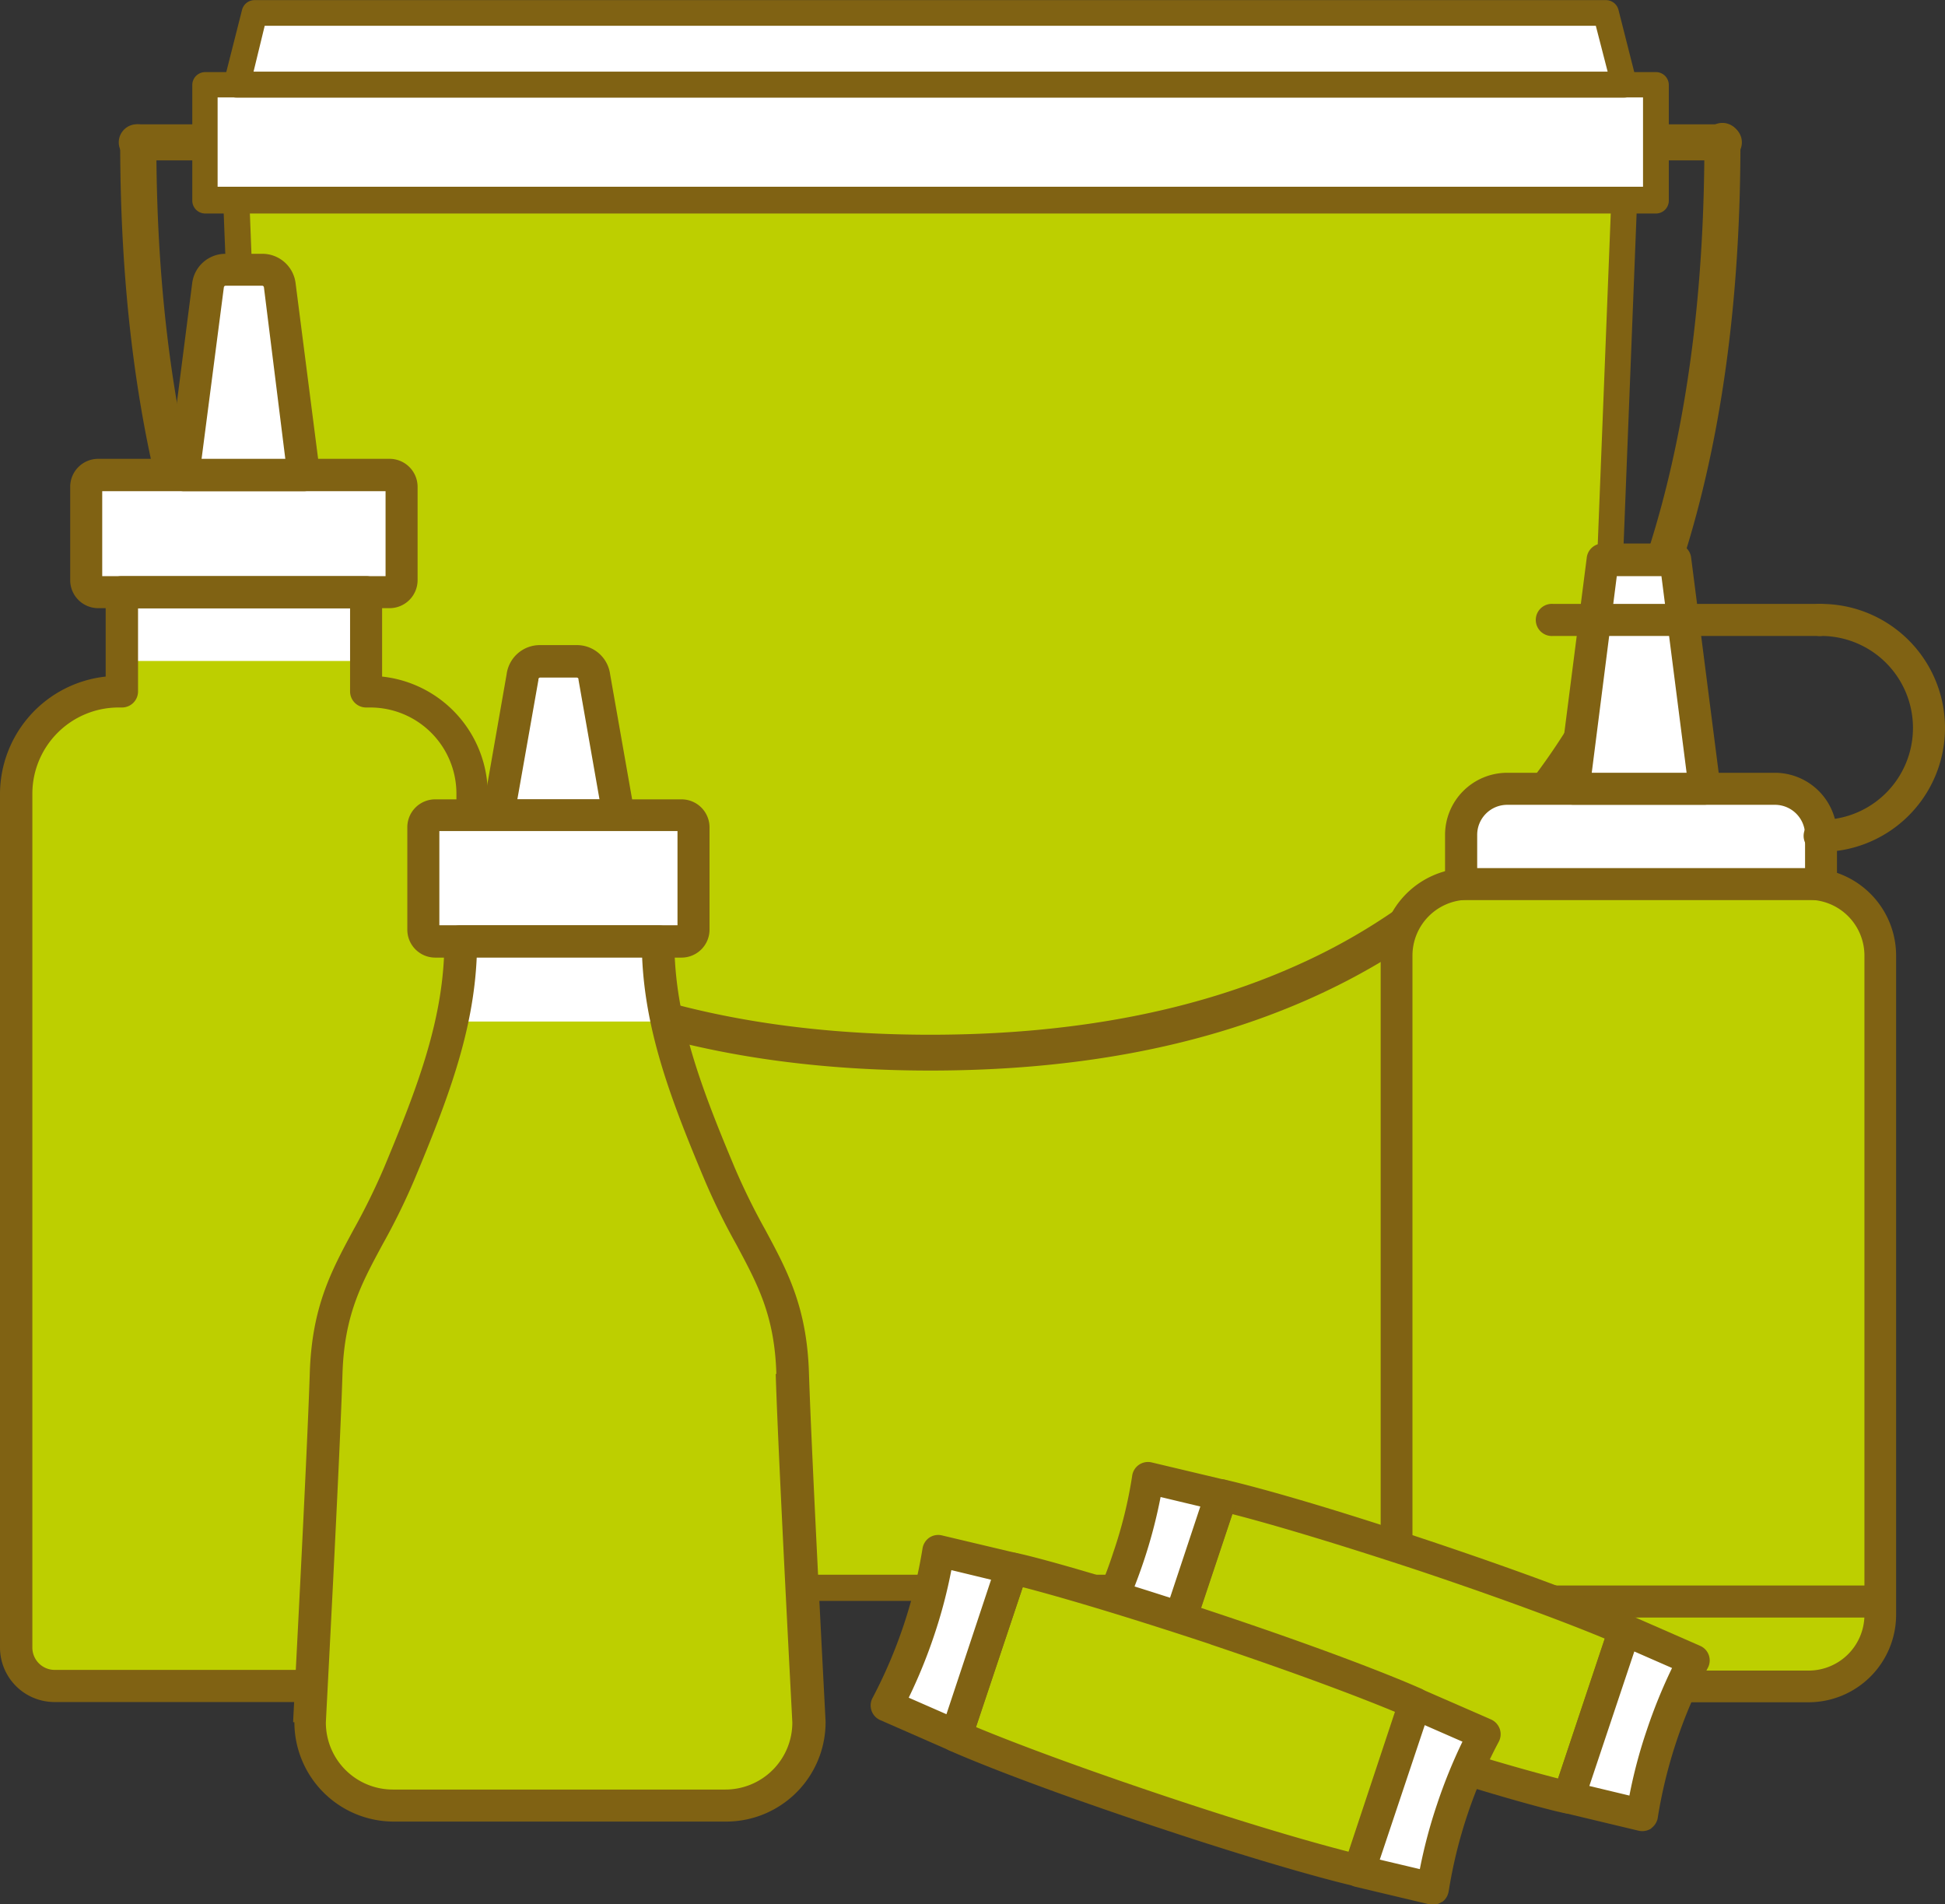
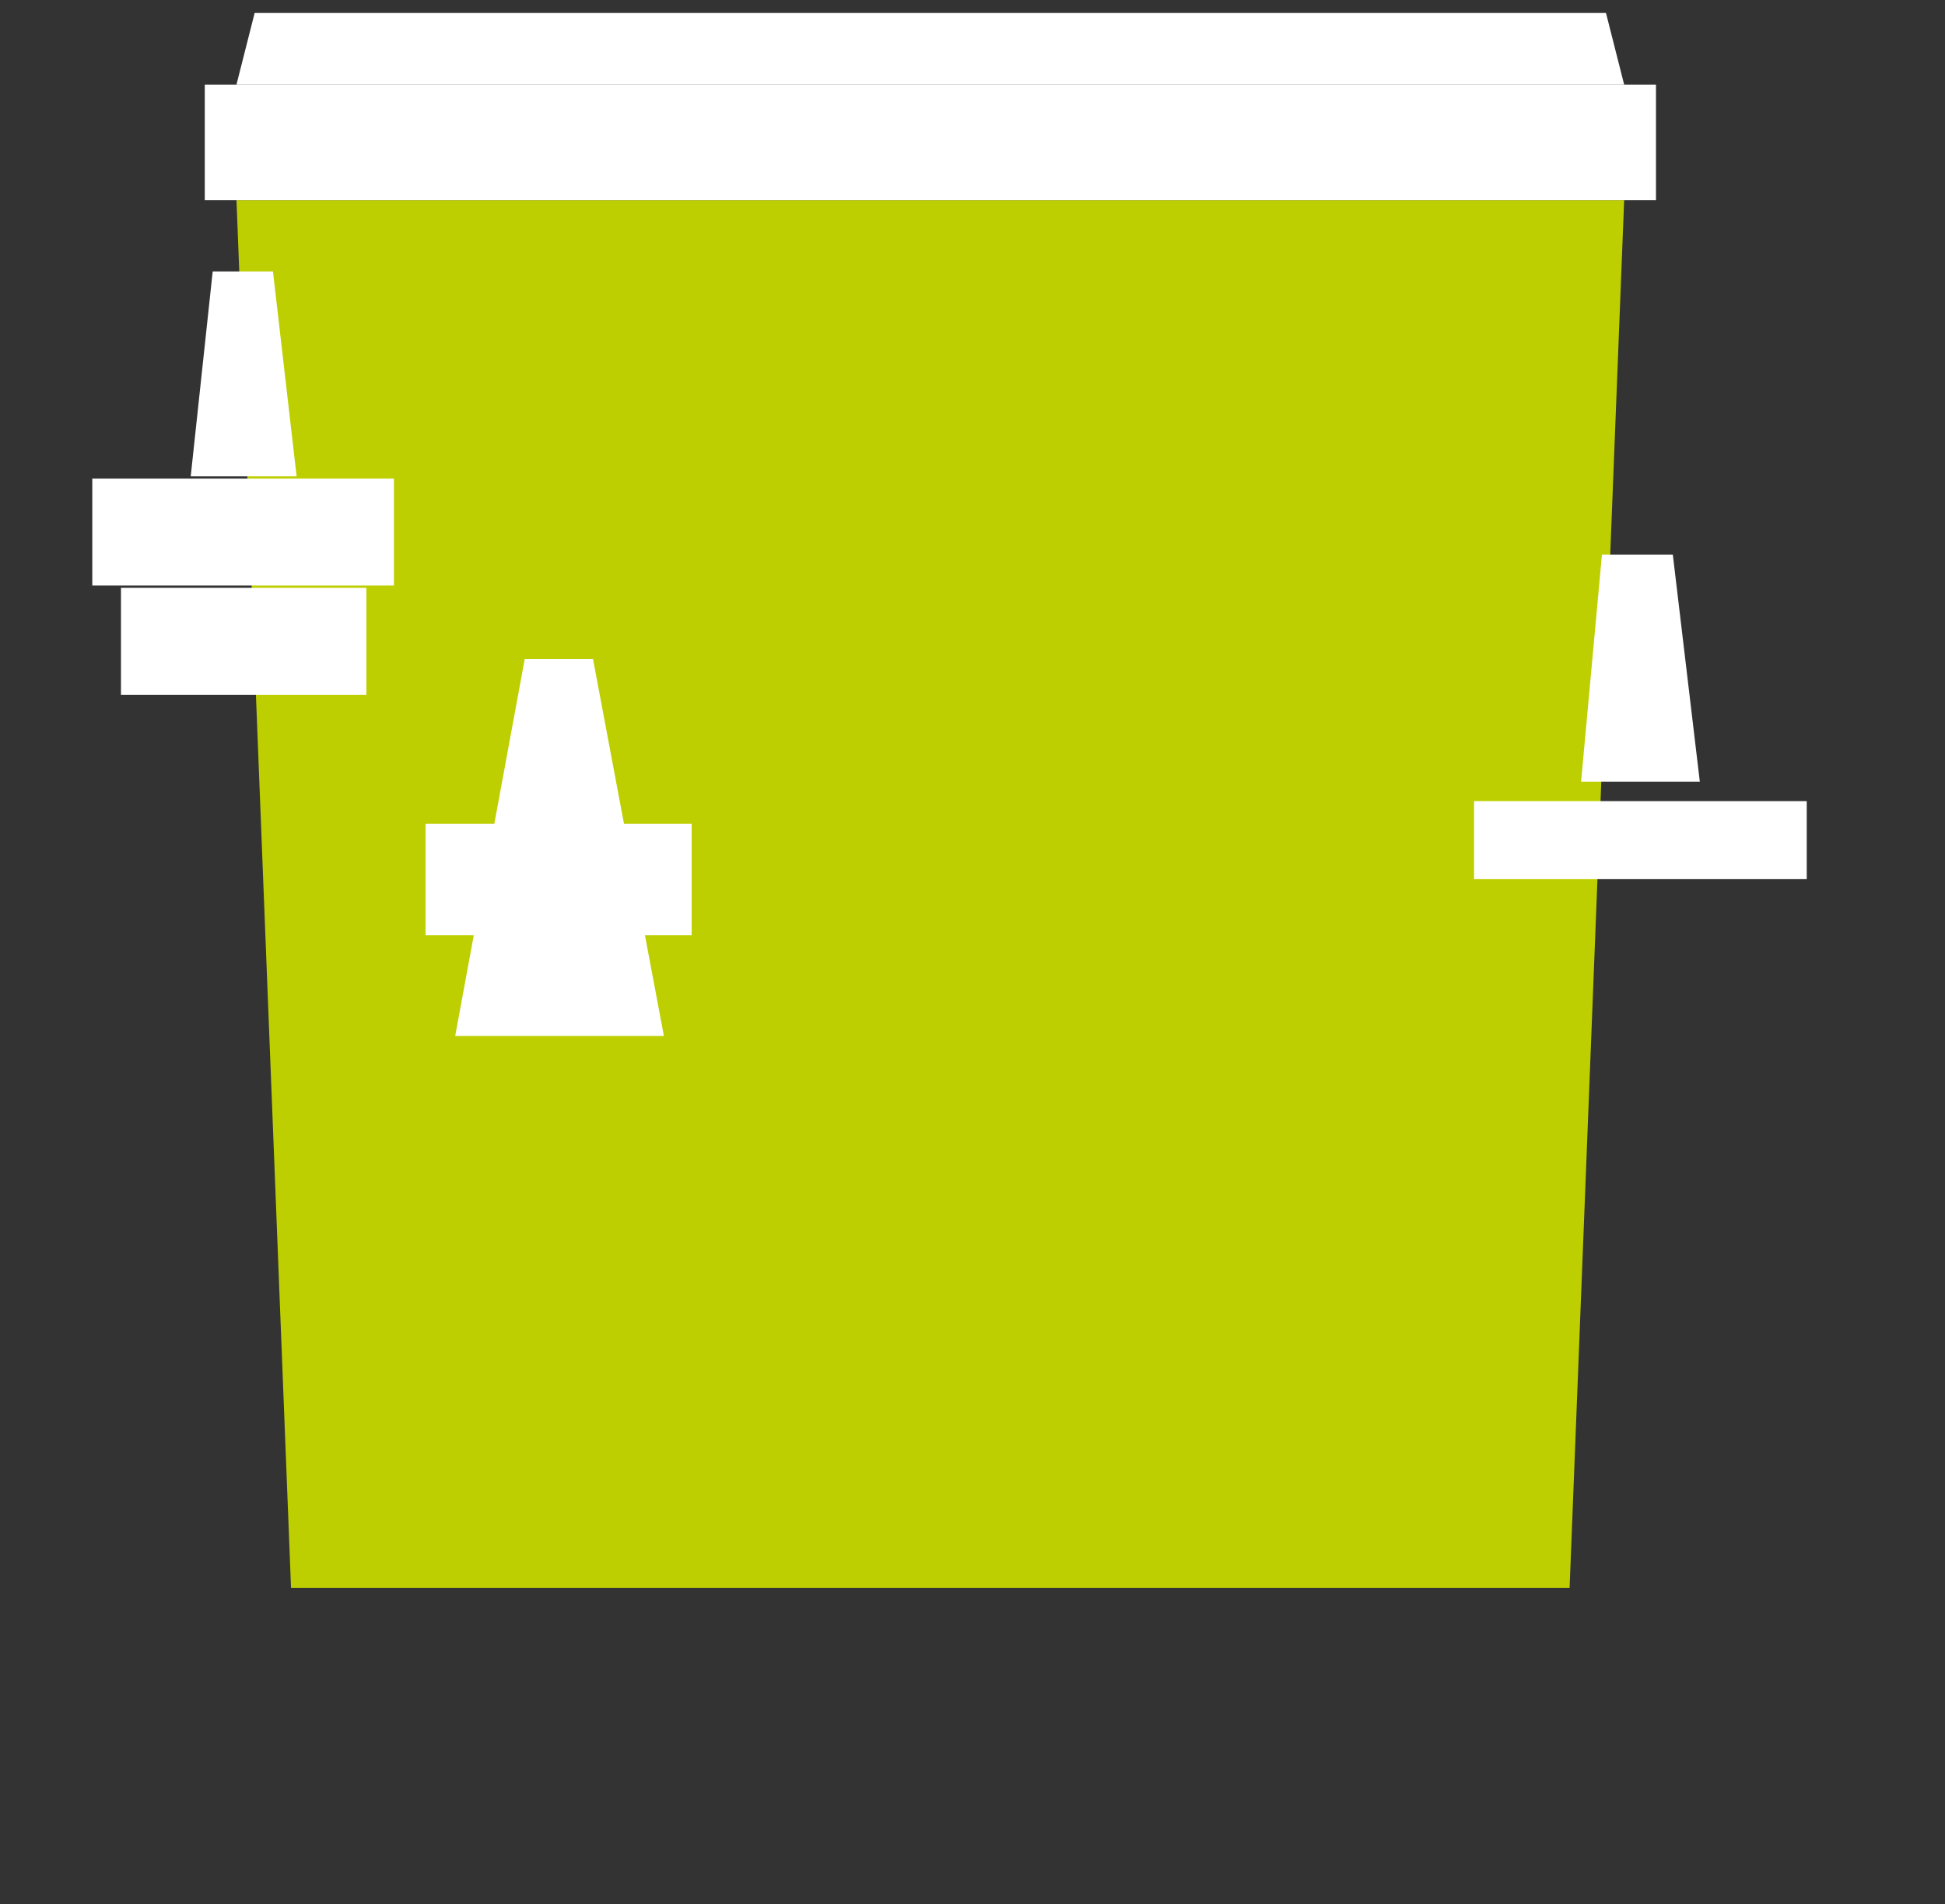
<svg xmlns="http://www.w3.org/2000/svg" id="Layer_1" data-name="Layer 1" viewBox="0 0 174.29 170.62">
  <rect x="0" y="0" width="174.29" height="170.62" fill="#333333" stroke="none" />
  <defs>
    <style>.cls-1{fill:none;}.cls-2{fill:#bdcf00;}.cls-3{clip-path:url(#clip-path);}.cls-4{fill:#806213;}.cls-5{fill:#fff;}</style>
    <clipPath id="clip-path" transform="translate(-120 -155.38)">
-       <rect class="cls-1" x="120" y="155.38" width="174.29" height="170.62" />
-     </clipPath>
+       </clipPath>
  </defs>
  <title>step-3</title>
  <polygon class="cls-2" points="21.19 17.93 145.54 17.93 140.65 142.28 26.08 142.28 21.19 17.93" />
  <g class="cls-3">
    <path class="cls-4" d="M264.34,174.47H142.39l4.8,122H259.54ZM144.93,297.71,140,173.36a1.16,1.16,0,0,1,.32-.85,1.14,1.14,0,0,1,.83-.35H265.54a1.11,1.11,0,0,1,.83.35,1.17,1.17,0,0,1,.33.85l-4.89,124.35a1.16,1.16,0,0,1-1.16,1.11H146.08a1.15,1.15,0,0,1-1.15-1.11" transform="translate(-120 -155.38)" />
    <path class="cls-4" d="M203.37,251.3c25.46,0,44.57-8.25,56.79-24.53,10.48-14,15.8-33.7,15.8-58.63a1.62,1.62,0,1,0-3.23,0c0,24.21-5.1,43.29-15.16,56.69a54.08,54.08,0,0,1-21.27,17c-9.22,4.16-20.3,6.26-32.93,6.26s-23.71-2.1-32.94-6.26a54.15,54.15,0,0,1-21.27-17c-10-13.4-15.15-32.48-15.15-56.69a1.62,1.62,0,0,0-3.24,0c0,24.93,5.32,44.65,15.81,58.63,12.21,16.28,31.32,24.53,56.79,24.53" transform="translate(-120 -155.38)" />
    <path class="cls-4" d="M268.39,169.75h5.95a1.62,1.62,0,1,0,0-3.23h-5.95a1.62,1.62,0,1,0,0,3.23" transform="translate(-120 -155.38)" />
    <path class="cls-4" d="M132.39,169.75h6a1.62,1.62,0,0,0,0-3.23h-6a1.62,1.62,0,1,0,0,3.23" transform="translate(-120 -155.38)" />
  </g>
  <rect class="cls-5" x="18.35" y="7.58" width="130.04" height="10.35" />
  <g class="cls-3">
    <path class="cls-4" d="M267.23,164.11H139.5v8H267.23Zm-130,9.2V163a1.16,1.16,0,0,1,1.16-1.16h130a1.15,1.15,0,0,1,1.15,1.16v10.35a1.15,1.15,0,0,1-1.15,1.16h-130a1.16,1.16,0,0,1-1.16-1.16" transform="translate(-120 -155.38)" />
  </g>
  <polygon class="cls-5" points="22.82 1.16 143.91 1.16 145.54 7.58 21.19 7.58 22.82 1.16" />
  <g class="cls-3">
    <path class="cls-4" d="M263,157.69H143.72l-1,4.11H264.06Zm-122.73,6a1.14,1.14,0,0,1-.21-1l1.63-6.43a1.16,1.16,0,0,1,1.12-.87H263.91a1.16,1.16,0,0,1,1.12.87l1.63,6.43a1.15,1.15,0,0,1-1.12,1.43H141.19a1.16,1.16,0,0,1-.91-.44" transform="translate(-120 -155.38)" />
  </g>
  <rect class="cls-5" x="8.27" y="42.88" width="27.03" height="9.58" />
  <rect class="cls-5" x="10.84" y="52.67" width="21.99" height="9.58" />
  <polygon class="cls-5" points="19.06 24.32 17.09 42.68 26.58 42.68 24.46 24.32 19.06 24.32" />
  <g class="cls-3">
    <path class="cls-2" d="M124.52,306.41h34.74a3,3,0,0,0,3.05-3.05V225s-1.14-6.05-8.52-7.61c-1.81-.39-.95-2.79-.95-2.79H131l-.09,2.76s-5.63.76-7.86,4-1.61,22.58-1.61,22.58v59.47a3,3,0,0,0,3,3.05" transform="translate(-120 -155.38)" />
-     <path class="cls-4" d="M152.81,218.77a1.44,1.44,0,0,1-1.44-1.44v-7.44h-19v7.44a1.44,1.44,0,0,1-1.44,1.44h-.31a7.73,7.73,0,0,0-7.72,7.72V303a2,2,0,0,0,2,2h34a2,2,0,0,0,2-2V226.49a7.72,7.72,0,0,0-7.72-7.72ZM120,303V226.49A10.61,10.61,0,0,1,129.47,216v-7.5A1.44,1.44,0,0,1,130.9,207h21.91a1.44,1.44,0,0,1,1.43,1.44V216a10.6,10.6,0,0,1,9.47,10.53V303a4.89,4.89,0,0,1-4.88,4.88h-34A4.89,4.89,0,0,1,120,303" transform="translate(-120 -155.38)" />
+     <path class="cls-4" d="M152.81,218.77a1.44,1.44,0,0,1-1.44-1.44v-7.44h-19v7.44a1.44,1.44,0,0,1-1.44,1.44h-.31a7.73,7.73,0,0,0-7.72,7.72V303a2,2,0,0,0,2,2a2,2,0,0,0,2-2V226.49a7.72,7.72,0,0,0-7.72-7.72ZM120,303V226.49A10.61,10.61,0,0,1,129.47,216v-7.5A1.44,1.44,0,0,1,130.9,207h21.91a1.44,1.44,0,0,1,1.43,1.44V216a10.6,10.6,0,0,1,9.47,10.53V303a4.89,4.89,0,0,1-4.88,4.88h-34A4.89,4.89,0,0,1,120,303" transform="translate(-120 -155.38)" />
    <path class="cls-4" d="M154.55,199.39H129.16V207h25.39Zm-28.26,8V199a2.51,2.51,0,0,1,2.51-2.51h26.11a2.51,2.51,0,0,1,2.51,2.51v8.36a2.51,2.51,0,0,1-2.51,2.51H128.8a2.51,2.51,0,0,1-2.51-2.51" transform="translate(-120 -155.38)" />
    <path class="cls-4" d="M143.65,181.12a.16.16,0,0,0-.16-.14h-3.27a.16.16,0,0,0-.16.14l-2,15.4h7.51Zm-8.26,17.78a1.45,1.45,0,0,1-.35-1.13l2.18-17a3,3,0,0,1,3-2.65h3.27a3,3,0,0,1,3,2.65l2.18,17a1.45,1.45,0,0,1-.35,1.13,1.43,1.43,0,0,1-1.08.49H136.47a1.43,1.43,0,0,1-1.08-.49" transform="translate(-120 -155.38)" />
  </g>
  <rect class="cls-5" x="132.09" y="71.78" width="29.81" height="6.99" />
  <polygon class="cls-5" points="143.55 49.69 141.68 70.04 152.32 70.04 149.9 49.69 143.55 49.69" />
  <g class="cls-3">
-     <path class="cls-2" d="M282.07,234.58h-30.5a6.41,6.41,0,0,0-6.41,6.41v59.06a6.41,6.41,0,0,0,6.41,6.41h30.5a6.41,6.41,0,0,0,6.41-6.41V241a6.41,6.41,0,0,0-6.41-6.41" transform="translate(-120 -155.38)" />
    <path class="cls-4" d="M282.07,236a5,5,0,0,1,5,5v59.06a5,5,0,0,1-5,5h-30.5a5,5,0,0,1-5-5V241a5,5,0,0,1,5-5Zm7.84,64V241a7.85,7.85,0,0,0-7.84-7.84h-30.5a7.85,7.85,0,0,0-7.85,7.84v59.06a7.85,7.85,0,0,0,7.85,7.84h30.5a7.85,7.85,0,0,0,7.84-7.84" transform="translate(-120 -155.38)" />
    <path class="cls-4" d="M252.37,230.19a2.69,2.69,0,0,1,2.69-2.7h24a2.7,2.7,0,0,1,2.69,2.7v3H252.37Zm32.24,4.39v-4.39a5.57,5.57,0,0,0-5.56-5.57h-24a5.57,5.57,0,0,0-5.56,5.57v4.39a1.43,1.43,0,0,0,1.43,1.44h32.25a1.43,1.43,0,0,0,1.43-1.44" transform="translate(-120 -155.38)" />
    <path class="cls-4" d="M264.88,207h4l2.26,17.66h-8.51Zm8.95,20a1.41,1.41,0,0,0,.34-1.13l-2.63-20.54a1.43,1.43,0,0,0-1.42-1.25h-6.51a1.43,1.43,0,0,0-1.42,1.25l-2.63,20.54a1.42,1.42,0,0,0,1.42,1.61h11.77a1.45,1.45,0,0,0,1.08-.48" transform="translate(-120 -155.38)" />
    <path class="cls-4" d="M283.18,212.36h-24a1.44,1.44,0,1,1,0-2.87h24a1.44,1.44,0,0,1,0,2.87" transform="translate(-120 -155.38)" />
    <path class="cls-4" d="M288.48,300.31H245.16a1.44,1.44,0,0,1,0-2.87h43.32a1.44,1.44,0,0,1,0,2.87" transform="translate(-120 -155.38)" />
    <path class="cls-4" d="M283.18,231.71a1.44,1.44,0,1,1,0-2.87,8.24,8.24,0,1,0,0-16.48,1.44,1.44,0,1,1,0-2.87,11.11,11.11,0,1,1,0,22.22" transform="translate(-120 -155.38)" />
  </g>
  <rect class="cls-5" x="38.13" y="73.81" width="23.85" height="9.99" />
  <polygon class="cls-5" points="47.02 59.05 40.79 92.82 59.49 92.82 53.14 59.05 47.02 59.05" />
  <g class="cls-3">
-     <path class="cls-2" d="M160.48,246.91h19l11.86,27.92.75,35.18a6.65,6.65,0,0,1-6.65,6.79H154.94A6.64,6.64,0,0,1,148.3,310l1-33.23Z" transform="translate(-120 -155.38)" />
    <path class="cls-4" d="M180.71,229.84H159.37v8.44h21.34Zm-24.21,8.81v-9.17A2.5,2.5,0,0,1,159,227h22.07a2.51,2.51,0,0,1,2.51,2.51v9.17a2.51,2.51,0,0,1-2.51,2.5H159a2.5,2.5,0,0,1-2.5-2.5" transform="translate(-120 -155.38)" />
    <path class="cls-4" d="M171.84,216.29a.13.13,0,0,1,0-.06.16.16,0,0,0-.16-.14H168.4a.15.15,0,0,0-.15.14.13.13,0,0,0,0,.06L166.36,227h7.36Zm-8.29,13a1.44,1.44,0,0,1-.31-1.18l2.16-12.33a3,3,0,0,1,3-2.6h3.27a3,3,0,0,1,3,2.6l2.17,12.33a1.45,1.45,0,0,1-.32,1.18,1.43,1.43,0,0,1-1.09.51H164.65a1.44,1.44,0,0,1-1.1-.51" transform="translate(-120 -155.38)" />
    <path class="cls-4" d="M189.57,278.48c-.16-5.24-1.67-8-3.58-11.58a60,60,0,0,1-2.84-5.77c-3-7.14-5.32-13.23-5.61-20H162.72c-.29,6.75-2.62,12.84-5.61,20a60,60,0,0,1-2.84,5.77c-1.91,3.54-3.42,6.34-3.58,11.58h0c-.25,7.9-1.44,30.14-1.49,31.24a6,6,0,0,0,6,6H185a6,6,0,0,0,6-6c-.05-1.1-1.24-23.34-1.49-31.24m-43.24,31.21v-.08c0-.23,1.23-23.19,1.49-31.22.19-5.92,1.92-9.13,3.93-12.85a59.2,59.2,0,0,0,2.71-5.51c3.07-7.35,5.42-13.51,5.42-20.31a1.44,1.44,0,0,1,1.43-1.44H179a1.44,1.44,0,0,1,1.43,1.44c0,6.8,2.35,13,5.42,20.31a59.2,59.2,0,0,0,2.71,5.51c2,3.72,3.74,6.93,3.93,12.85.26,8,1.48,31,1.49,31.22v.08a8.91,8.91,0,0,1-8.9,8.9h-29.8a8.91,8.91,0,0,1-8.9-8.9" transform="translate(-120 -155.38)" />
    <path class="cls-2" d="M224.45,304.36l5-15s5.65,1.25,18.25,5.46,17.86,6.62,17.86,6.62l-5,15s-5.65-1.25-18.25-5.47-17.86-6.61-17.86-6.61" transform="translate(-120 -155.38)" />
    <path class="cls-4" d="M247.27,296.15c-9.07-3-14.56-4.53-16.85-5.11l-4.19,12.52c2.18.91,7.46,3,16.54,6.05s14.56,4.53,16.85,5.12l4.19-12.53c-2.18-.91-7.46-3-16.54-6.05m13,21.69c-.24,0-5.87-1.32-18.39-5.51s-17.78-6.57-18-6.67a1.43,1.43,0,0,1-.77-1.76l5-15a1.44,1.44,0,0,1,1.67-.94c.24.05,5.87,1.31,18.39,5.5s17.78,6.57,18,6.67a1.44,1.44,0,0,1,.77,1.76l-5,15a1.43,1.43,0,0,1-1.67.95" transform="translate(-120 -155.38)" />
    <path class="cls-5" d="M267.17,318a39.59,39.59,0,0,1,1.75-7.13,40.08,40.08,0,0,1,2.89-6.75l-6.22-2.72-5,15Z" transform="translate(-120 -155.38)" />
-     <path class="cls-4" d="M262.42,315.4l3.59.86a43.94,43.94,0,0,1,1.55-5.84,46.8,46.8,0,0,1,2.27-5.59l-3.38-1.48Zm5.57,3.79a1.46,1.46,0,0,1-1.15.22l-6.61-1.58a1.41,1.41,0,0,1-.93-.7,1.44,1.44,0,0,1-.1-1.15l5-15a1.44,1.44,0,0,1,1.93-.86l6.23,2.73a1.42,1.42,0,0,1,.66,2,43.55,43.55,0,0,0-4.46,13.33,1.27,1.27,0,0,1-.06.28,1.45,1.45,0,0,1-.54.73" transform="translate(-120 -155.38)" />
    <path class="cls-5" d="M222.87,287.76a44.69,44.69,0,0,1-4.64,13.87l6.22,2.73,5-15Z" transform="translate(-120 -155.38)" />
    <path class="cls-4" d="M224,289.51a45.13,45.13,0,0,1-1.54,5.83,48.25,48.25,0,0,1-2.28,5.59l3.38,1.48,4-12.05Zm1,16.16a1.46,1.46,0,0,1-1.16,0L217.65,303a1.47,1.47,0,0,1-.79-.87,1.49,1.49,0,0,1,.12-1.17,37.78,37.78,0,0,0,2.78-6.48,39.66,39.66,0,0,0,1.69-6.85,1.43,1.43,0,0,1,1.75-1.22l6.61,1.57a1.47,1.47,0,0,1,.93.7,1.44,1.44,0,0,1,.1,1.15l-5,15a1.5,1.5,0,0,1-.78.86" transform="translate(-120 -155.38)" />
    <path class="cls-2" d="M205.68,310.91l5-15s5.65,1.25,18.25,5.47S246.81,308,246.81,308l-5,15s-5.65-1.25-18.25-5.46-17.85-6.62-17.85-6.62" transform="translate(-120 -155.38)" />
    <path class="cls-4" d="M228.49,302.71c-9.07-3-14.55-4.53-16.84-5.12l-4.2,12.53c2.19.91,7.46,3,16.54,6.05s14.56,4.53,16.85,5.12L245,308.76c-2.18-.91-7.46-3-16.54-6.05m13,21.68c-.24-.05-5.87-1.31-18.39-5.5s-17.78-6.57-18-6.67a1.44,1.44,0,0,1-.77-1.76l5-15a1.44,1.44,0,0,1,1.67-.95c.24,0,5.87,1.32,18.39,5.51s17.78,6.57,18,6.67a1.43,1.43,0,0,1,.77,1.76l-5,15a1.43,1.43,0,0,1-1.67.94" transform="translate(-120 -155.38)" />
    <path class="cls-5" d="M248.39,324.57A44.63,44.63,0,0,1,253,310.69L246.81,308l-5,15Z" transform="translate(-120 -155.38)" />
    <path class="cls-4" d="M243.64,322l3.59.85a45.51,45.51,0,0,1,1.55-5.83,46.8,46.8,0,0,1,2.27-5.59l-3.38-1.48Zm5.57,3.78a1.38,1.38,0,0,1-1.15.22l-6.61-1.57a1.42,1.42,0,0,1-1-1.85l5-15a1.42,1.42,0,0,1,1.93-.86l6.23,2.72a1.47,1.47,0,0,1,.79.87,1.45,1.45,0,0,1-.12,1.17,42.85,42.85,0,0,0-4.46,13.33,2.29,2.29,0,0,1-.07.28,1.43,1.43,0,0,1-.54.72" transform="translate(-120 -155.38)" />
    <path class="cls-5" d="M204.09,294.31a39.59,39.59,0,0,1-1.75,7.13,40.08,40.08,0,0,1-2.89,6.75l6.22,2.72,5-15Z" transform="translate(-120 -155.38)" />
    <path class="cls-4" d="M205.25,296.06a44.77,44.77,0,0,1-1.54,5.84,46.51,46.51,0,0,1-2.28,5.59l3.38,1.48,4-12.05Zm1,16.16a1.42,1.42,0,0,1-1.16,0l-6.23-2.73a1.43,1.43,0,0,1-.66-2,43.55,43.55,0,0,0,4.46-13.33,1.47,1.47,0,0,1,.6-1,1.43,1.43,0,0,1,1.15-.21l6.62,1.57a1.41,1.41,0,0,1,.92.7,1.44,1.44,0,0,1,.1,1.15l-5,15a1.42,1.42,0,0,1-.78.85" transform="translate(-120 -155.38)" />
  </g>
</svg>